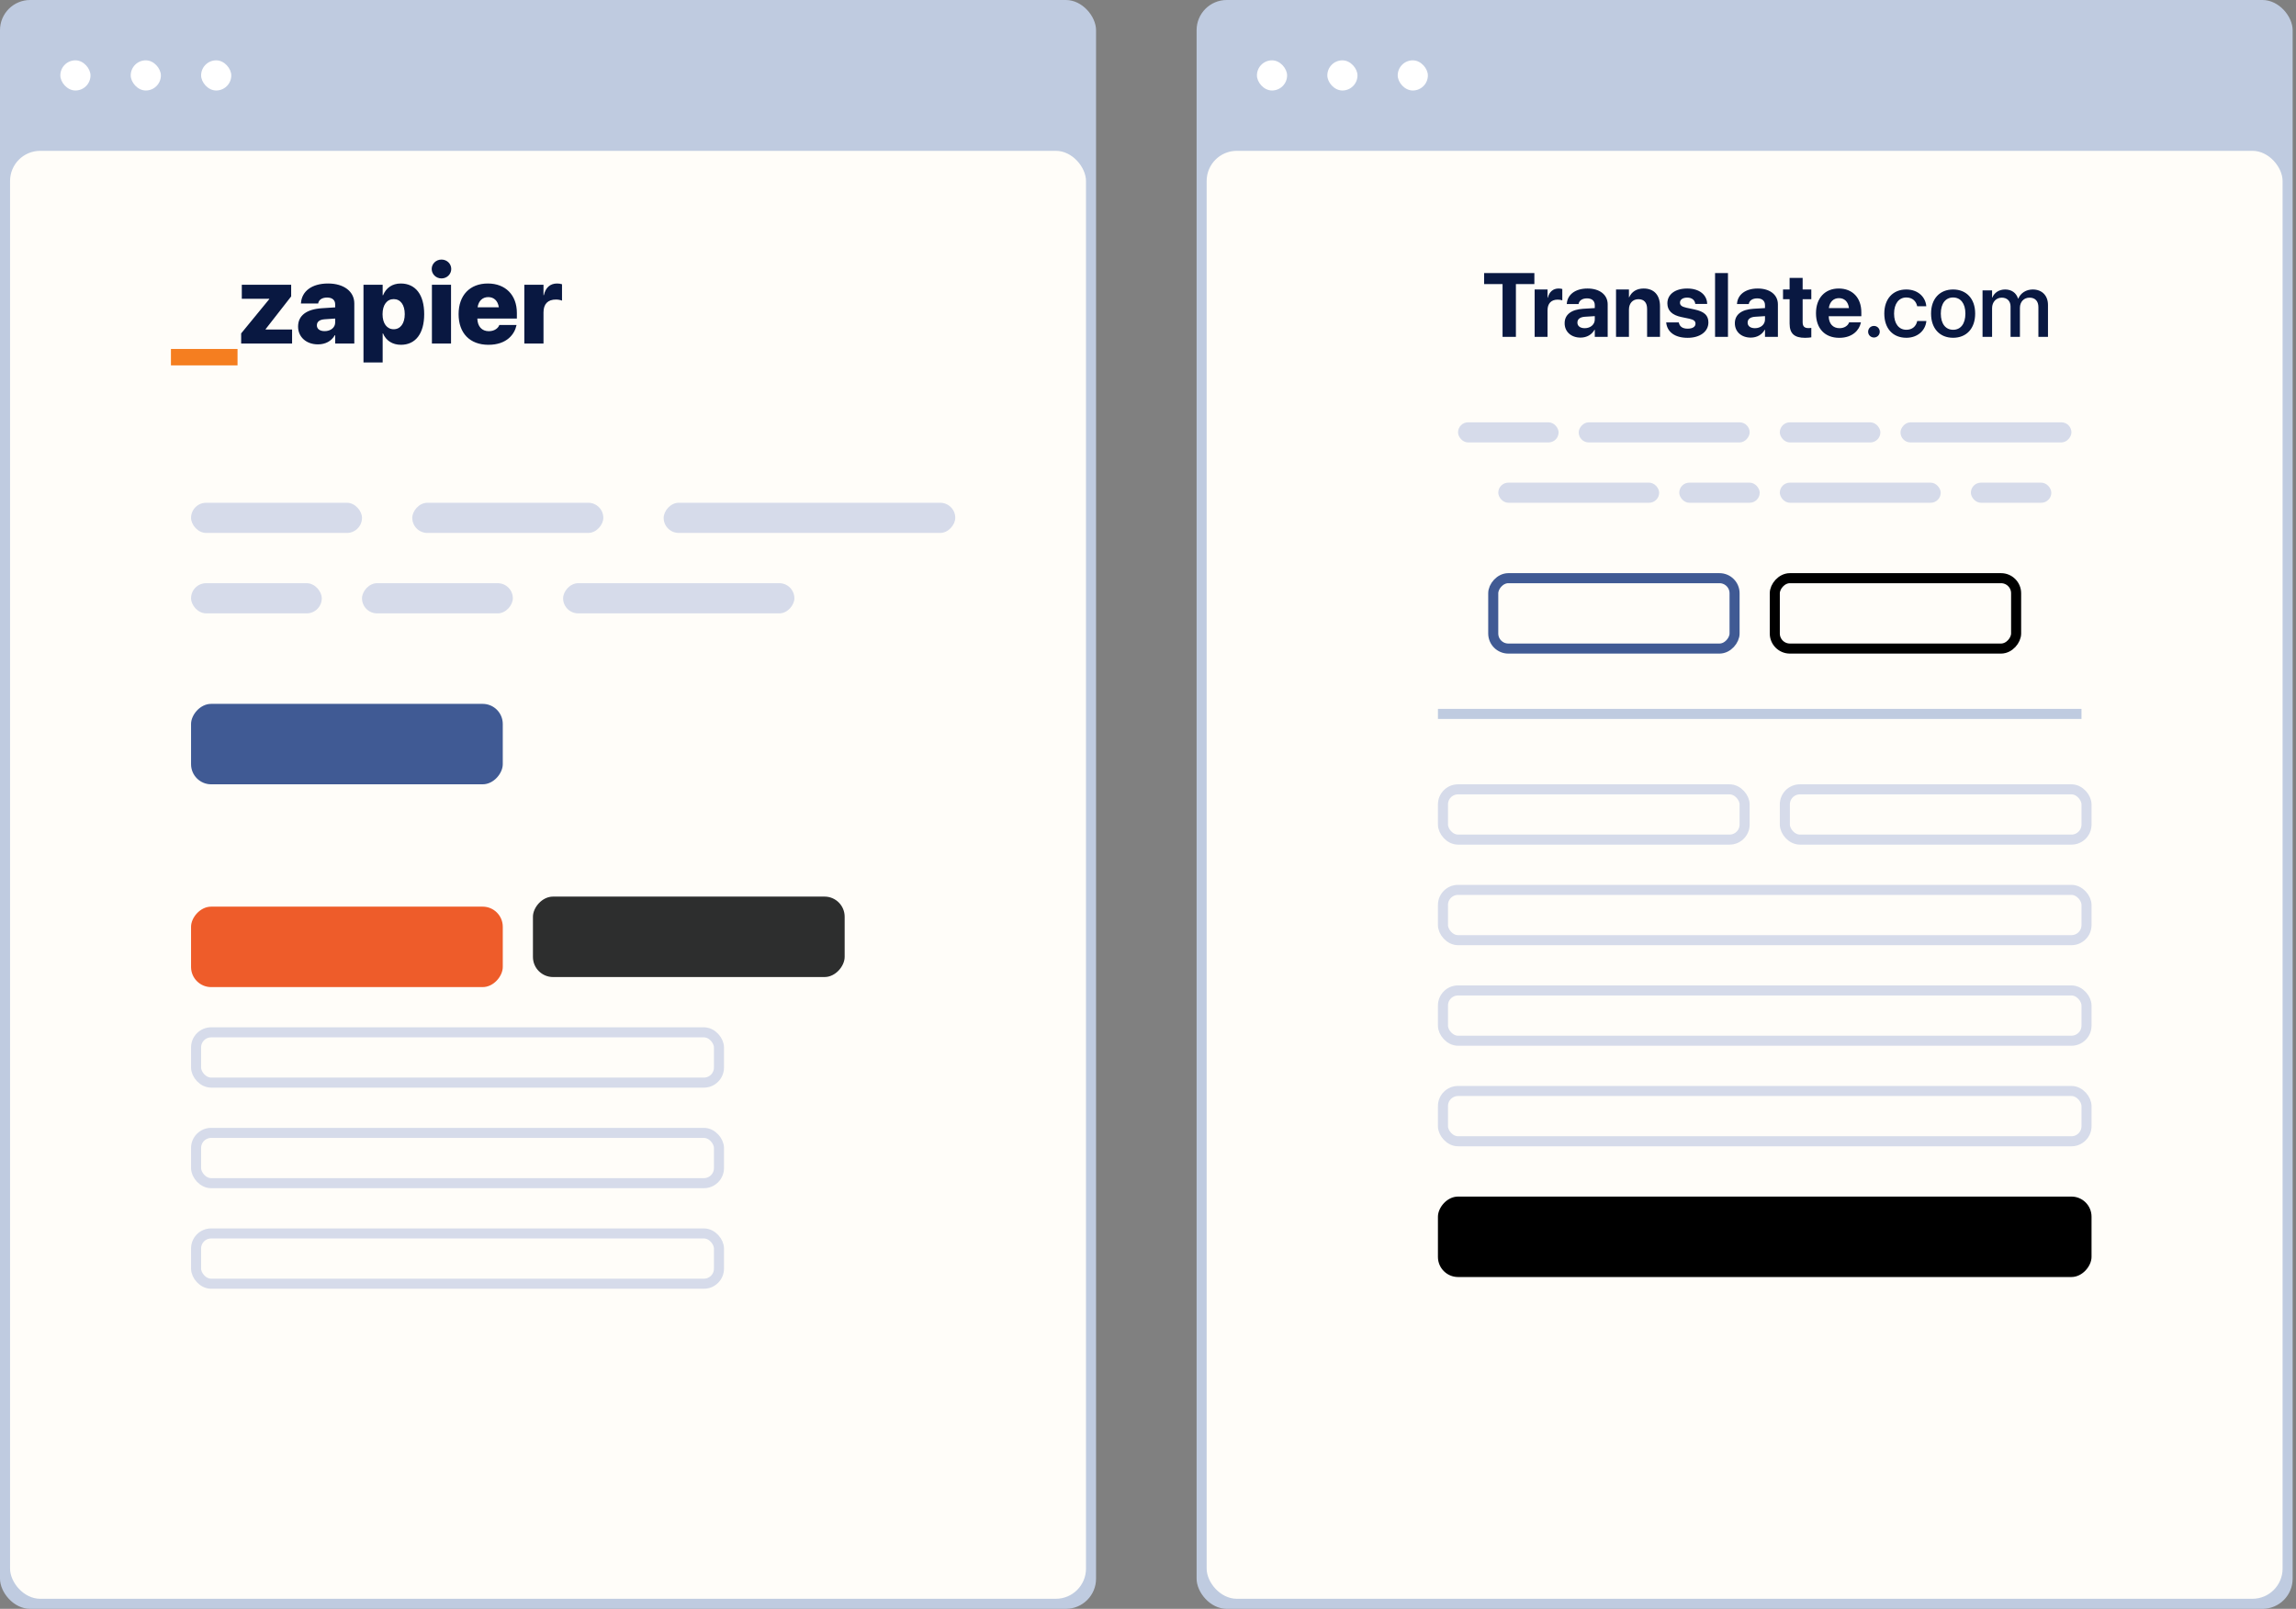
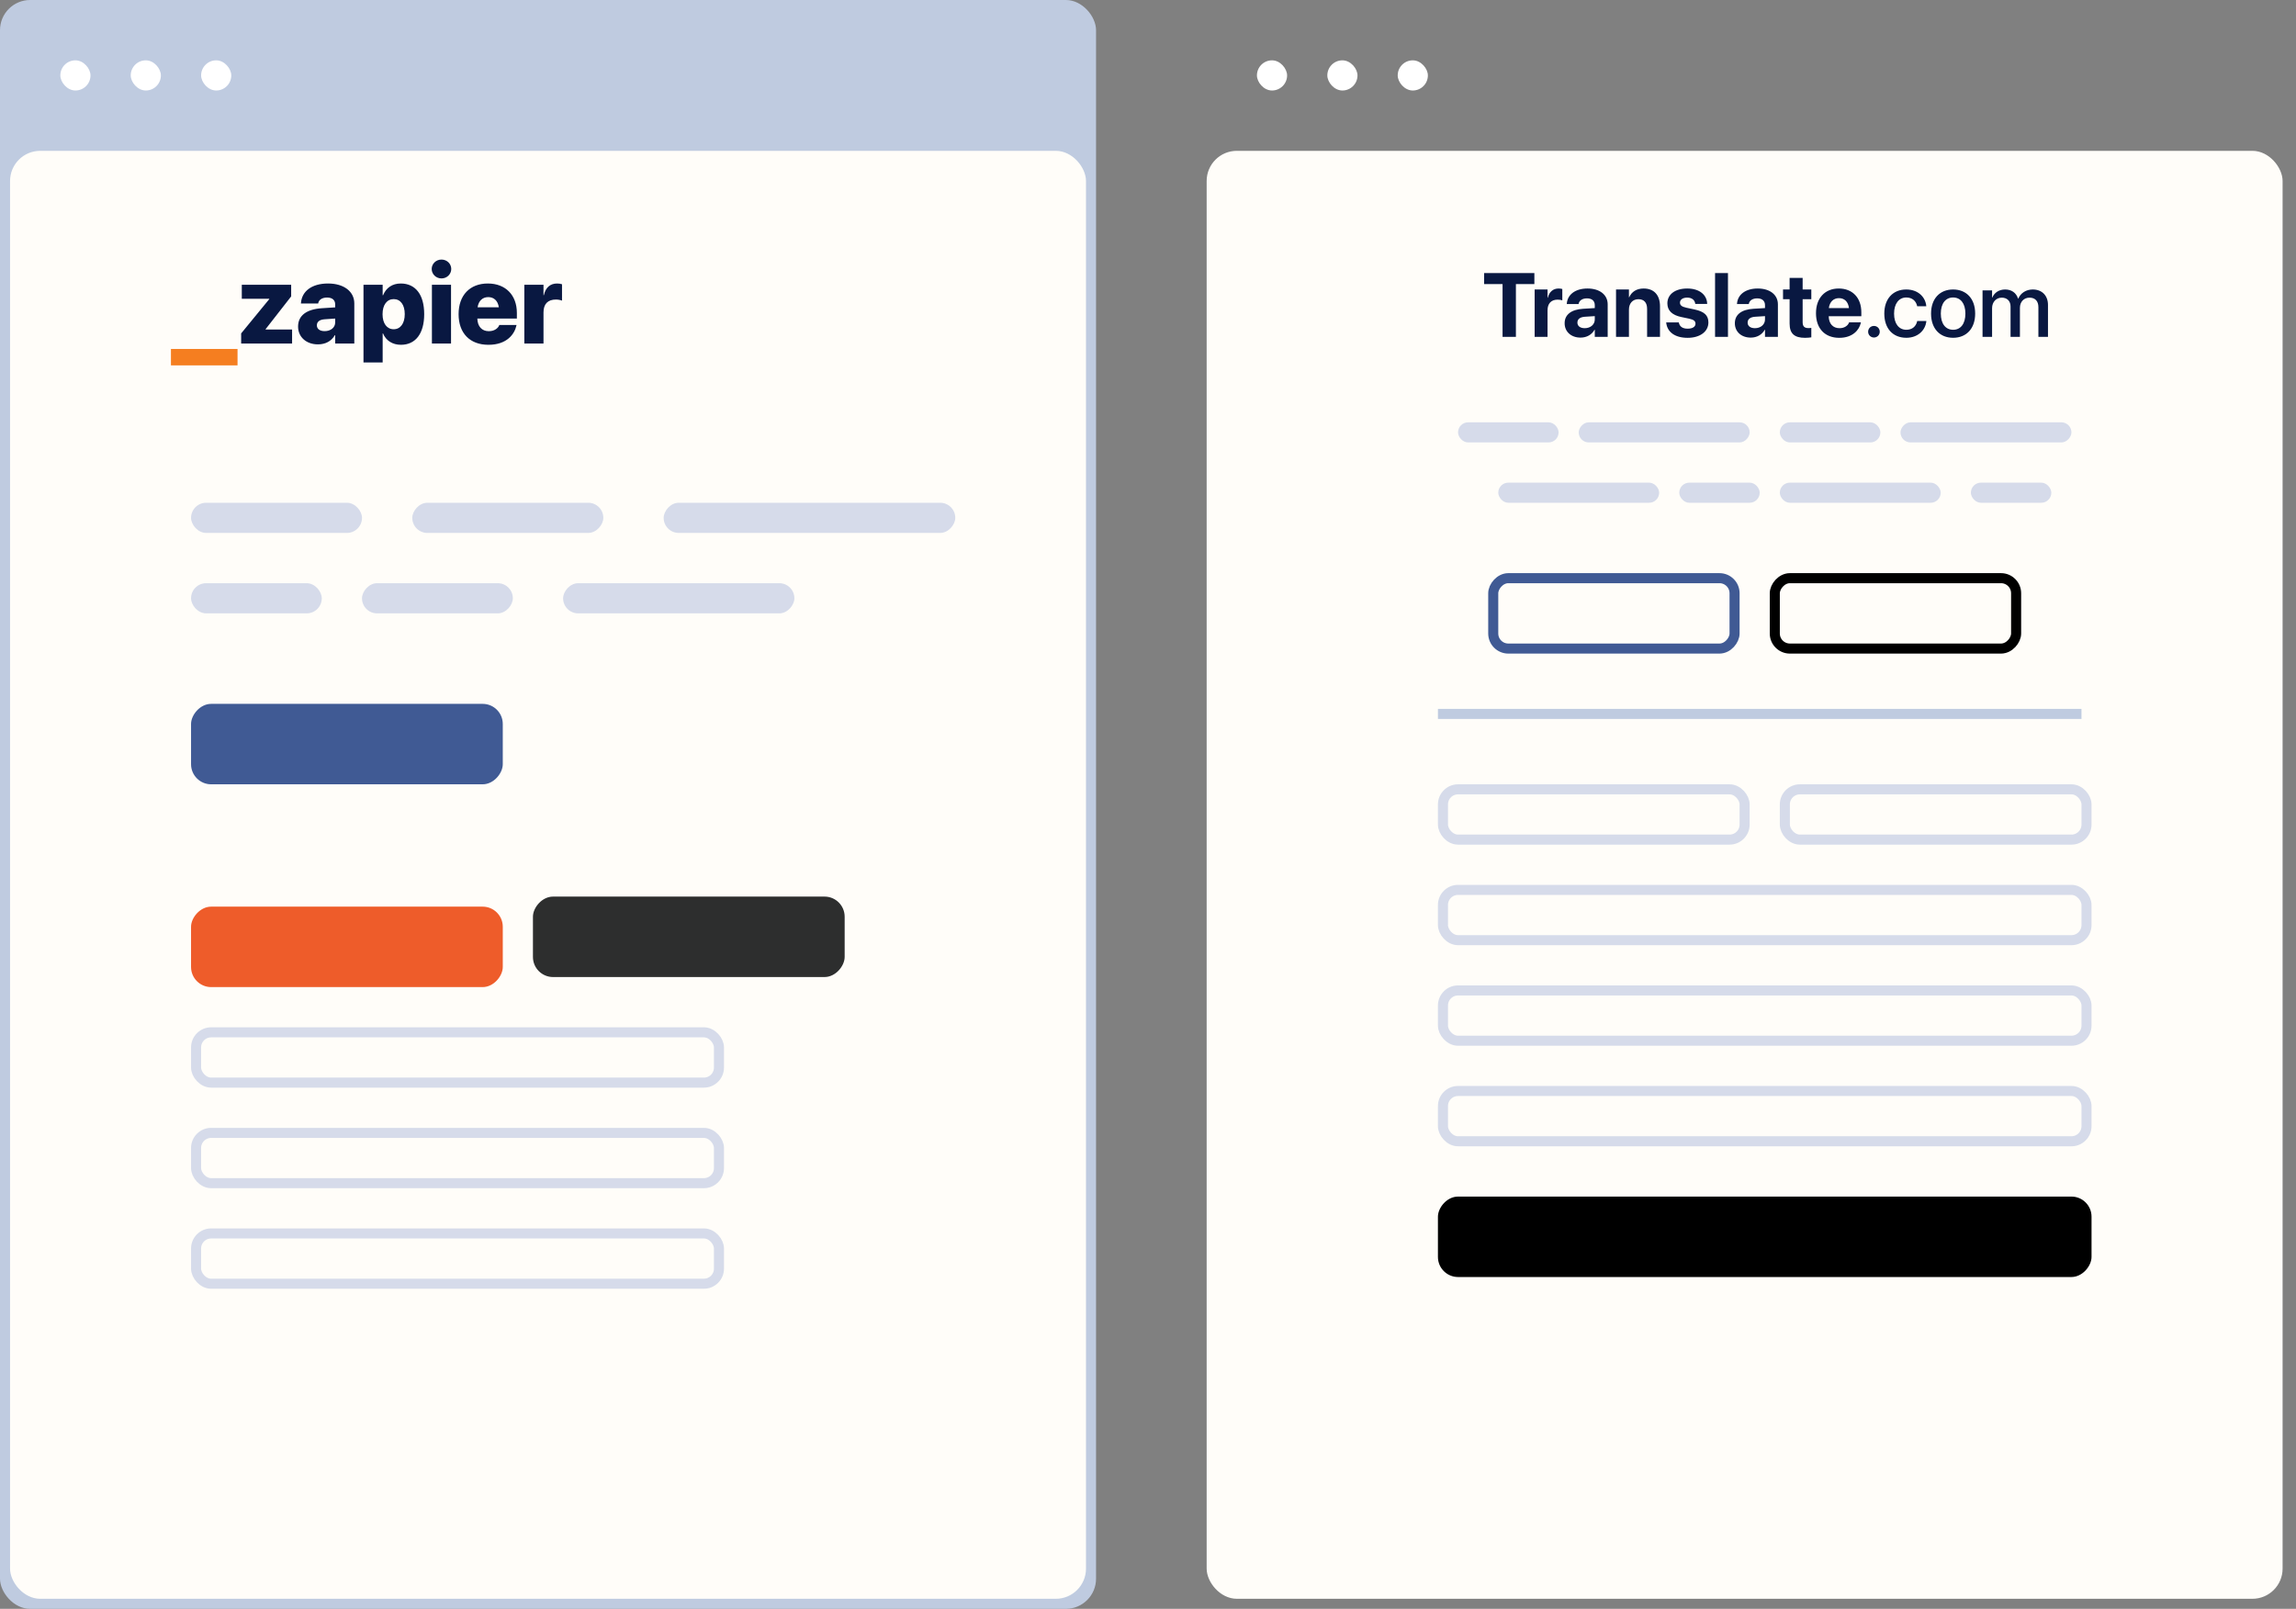
<svg xmlns="http://www.w3.org/2000/svg" width="274" height="192" viewBox="0 0 274 192" fill="none">
  <rect x="0" y="0" width="274" height="192" fill="#808080" stroke="none" />
  <rect width="130.8" height="192" rx="3.6" fill="#BFCBE0" />
  <rect x="1.2" y="18" width="128.4" height="172.8" rx="3.6" fill="#FFFDF9" />
-   <rect x="142.8" width="130.8" height="192" rx="3.6" fill="#BFCBE0" />
  <rect x="144" y="18" width="128.4" height="172.8" rx="3.6" fill="#FFFDF9" />
  <path d="M20.4 43.604H28.347V41.645H20.4V43.604Z" fill="#F57E20" />
-   <path d="M28.779 41H34.857V39.324H31.699V39.279L34.747 35.373V33.981H28.856V35.657H32.13V35.702L28.779 39.788V41ZM37.944 41.097C38.859 41.097 39.556 40.697 39.955 40.007H40V41H42.282V36.211C42.282 34.787 41.038 33.833 39.149 33.833C37.197 33.833 36.03 34.767 35.92 36.134L35.914 36.218H37.97L37.983 36.153C38.06 35.792 38.421 35.509 39.033 35.509C39.672 35.509 40 35.824 40 36.334V36.682L38.402 36.785C36.591 36.907 35.572 37.648 35.572 38.97V38.976C35.572 40.201 36.533 41.097 37.944 41.097ZM37.815 38.828V38.822C37.815 38.403 38.131 38.138 38.769 38.1L40 38.016V38.486C40 39.079 39.478 39.518 38.743 39.518C38.183 39.518 37.815 39.266 37.815 38.828ZM43.378 43.256H45.666V39.795H45.711C46.059 40.639 46.832 41.148 47.844 41.148C49.597 41.148 50.622 39.801 50.622 37.494V37.487C50.622 35.167 49.591 33.833 47.818 33.833C46.819 33.833 46.072 34.355 45.717 35.231H45.666V33.981H43.378V43.256ZM46.98 39.292C46.181 39.292 45.653 38.609 45.653 37.5V37.494C45.653 36.372 46.188 35.696 46.98 35.696C47.786 35.696 48.302 36.366 48.302 37.487V37.494C48.302 38.602 47.786 39.292 46.98 39.292ZM52.685 33.227C53.349 33.227 53.851 32.711 53.851 32.099C53.851 31.487 53.349 30.977 52.685 30.977C52.027 30.977 51.518 31.487 51.518 32.099C51.518 32.711 52.027 33.227 52.685 33.227ZM51.544 41H53.825V33.981H51.544V41ZM58.292 41.148C60.529 41.148 61.412 39.833 61.624 38.86L61.644 38.783H59.581L59.575 38.815C59.471 39.105 59.072 39.524 58.337 39.524C57.506 39.524 56.99 38.963 56.964 38.016H61.682V37.346C61.682 35.219 60.335 33.833 58.215 33.833C56.081 33.833 54.728 35.231 54.728 37.487V37.494C54.728 39.763 56.075 41.148 58.292 41.148ZM58.266 35.457C58.937 35.457 59.413 35.882 59.529 36.669H56.996C57.112 35.895 57.596 35.457 58.266 35.457ZM62.572 41H64.86V37.275C64.86 36.276 65.382 35.747 66.342 35.747C66.613 35.747 66.877 35.799 67.07 35.876V33.923C66.897 33.865 66.697 33.833 66.478 33.833C65.653 33.833 65.098 34.336 64.905 35.225H64.86V33.981H62.572V41Z" fill="#091841" />
+   <path d="M28.779 41H34.857V39.324H31.699V39.279L34.747 35.373V33.981H28.856V35.657H32.13V35.702L28.779 39.788V41ZM37.944 41.097C38.859 41.097 39.556 40.697 39.955 40.007H40V41H42.282V36.211C42.282 34.787 41.038 33.833 39.149 33.833C37.197 33.833 36.03 34.767 35.92 36.134L35.914 36.218H37.97L37.983 36.153C38.06 35.792 38.421 35.509 39.033 35.509C39.672 35.509 40 35.824 40 36.334V36.682L38.402 36.785C36.591 36.907 35.572 37.648 35.572 38.97V38.976C35.572 40.201 36.533 41.097 37.944 41.097ZM37.815 38.828V38.822C37.815 38.403 38.131 38.138 38.769 38.1L40 38.016V38.486C40 39.079 39.478 39.518 38.743 39.518C38.183 39.518 37.815 39.266 37.815 38.828ZM43.378 43.256H45.666V39.795H45.711C46.059 40.639 46.832 41.148 47.844 41.148C49.597 41.148 50.622 39.801 50.622 37.494V37.487C50.622 35.167 49.591 33.833 47.818 33.833C46.819 33.833 46.072 34.355 45.717 35.231H45.666V33.981H43.378V43.256ZM46.98 39.292C46.181 39.292 45.653 38.609 45.653 37.5V37.494C45.653 36.372 46.188 35.696 46.98 35.696C47.786 35.696 48.302 36.366 48.302 37.487V37.494C48.302 38.602 47.786 39.292 46.98 39.292ZM52.685 33.227C53.349 33.227 53.851 32.711 53.851 32.099C53.851 31.487 53.349 30.977 52.685 30.977C52.027 30.977 51.518 31.487 51.518 32.099C51.518 32.711 52.027 33.227 52.685 33.227ZM51.544 41H53.825V33.981H51.544V41ZM58.292 41.148C60.529 41.148 61.412 39.833 61.624 38.86L61.644 38.783H59.581L59.575 38.815C59.471 39.105 59.072 39.524 58.337 39.524C57.506 39.524 56.99 38.963 56.964 38.016H61.682V37.346C61.682 35.219 60.335 33.833 58.215 33.833C56.081 33.833 54.728 35.231 54.728 37.487V37.494C54.728 39.763 56.075 41.148 58.292 41.148ZM58.266 35.457C58.937 35.457 59.413 35.882 59.529 36.669H56.996C57.112 35.895 57.596 35.457 58.266 35.457M62.572 41H64.86V37.275C64.86 36.276 65.382 35.747 66.342 35.747C66.613 35.747 66.877 35.799 67.07 35.876V33.923C66.897 33.865 66.697 33.833 66.478 33.833C65.653 33.833 65.098 34.336 64.905 35.225H64.86V33.981H62.572V41Z" fill="#091841" />
  <path d="M179.312 40.2H180.905V33.904H183.109V32.59H177.113V33.904H179.312V40.2ZM183.141 40.2H184.68V37.036C184.68 36.213 185.123 35.76 185.883 35.76C186.104 35.76 186.315 35.791 186.442 35.844V34.489C186.326 34.457 186.168 34.431 185.999 34.431C185.34 34.431 184.881 34.837 184.712 35.533H184.68V34.547H183.141V40.2ZM188.62 40.29C189.363 40.29 189.964 39.936 190.286 39.356H190.318V40.2H191.858V36.324C191.858 35.185 190.914 34.431 189.453 34.431C187.961 34.431 187.064 35.18 186.98 36.224L186.974 36.287H188.382L188.393 36.24C188.467 35.876 188.815 35.607 189.39 35.607C189.991 35.607 190.318 35.918 190.318 36.419V36.767L188.92 36.851C187.518 36.941 186.721 37.542 186.721 38.571V38.581C186.721 39.578 187.486 40.29 188.62 40.29ZM188.245 38.502V38.491C188.245 38.091 188.556 37.837 189.152 37.8L190.318 37.727V38.133C190.318 38.723 189.812 39.166 189.121 39.166C188.588 39.166 188.245 38.919 188.245 38.502ZM192.854 40.2H194.394V36.952C194.394 36.213 194.832 35.707 195.523 35.707C196.214 35.707 196.562 36.129 196.562 36.867V40.2H198.101V36.551C198.101 35.227 197.395 34.431 196.15 34.431C195.296 34.431 194.716 34.826 194.426 35.475H194.394V34.547H192.854V40.2ZM201.403 40.316C202.858 40.316 203.876 39.588 203.876 38.481V38.475C203.876 37.642 203.391 37.178 202.209 36.93L201.25 36.725C200.68 36.603 200.485 36.414 200.485 36.124V36.118C200.485 35.754 200.817 35.517 201.35 35.517C201.919 35.517 202.252 35.823 202.304 36.229L202.31 36.271H203.728V36.218C203.691 35.227 202.853 34.431 201.35 34.431C199.91 34.431 198.982 35.127 198.982 36.203V36.208C198.982 37.052 199.536 37.6 200.633 37.832L201.592 38.033C202.146 38.154 202.336 38.328 202.336 38.629V38.634C202.336 38.998 201.983 39.224 201.403 39.224C200.786 39.224 200.453 38.966 200.353 38.523L200.343 38.475H198.84L198.845 38.523C198.966 39.593 199.836 40.316 201.403 40.316ZM204.672 40.2H206.212V32.59H204.672V40.2ZM208.933 40.29C209.677 40.29 210.278 39.936 210.599 39.356H210.631V40.2H212.171V36.324C212.171 35.185 211.227 34.431 209.766 34.431C208.274 34.431 207.377 35.18 207.293 36.224L207.288 36.287H208.696L208.706 36.24C208.78 35.876 209.128 35.607 209.703 35.607C210.304 35.607 210.631 35.918 210.631 36.419V36.767L209.234 36.851C207.831 36.941 207.035 37.542 207.035 38.571V38.581C207.035 39.578 207.799 40.29 208.933 40.29ZM208.559 38.502V38.491C208.559 38.091 208.87 37.837 209.466 37.8L210.631 37.727V38.133C210.631 38.723 210.125 39.166 209.434 39.166C208.901 39.166 208.559 38.919 208.559 38.502ZM215.414 40.316C215.736 40.316 215.984 40.284 216.158 40.258V39.129C216.063 39.14 215.963 39.156 215.825 39.156C215.361 39.156 215.124 38.977 215.124 38.449V35.707H216.158V34.547H215.124V33.165H213.568V34.547H212.783V35.707H213.568V38.618C213.568 39.831 214.159 40.316 215.414 40.316ZM219.496 40.316C221.109 40.316 221.89 39.361 222.064 38.528L222.08 38.47H220.666L220.656 38.502C220.545 38.818 220.16 39.166 219.527 39.166C218.742 39.166 218.251 38.639 218.235 37.737H222.127V37.263C222.127 35.554 221.088 34.431 219.432 34.431C217.777 34.431 216.717 35.58 216.717 37.379V37.384C216.717 39.193 217.766 40.316 219.496 40.316ZM219.459 35.58C220.097 35.58 220.556 35.986 220.651 36.767H218.251C218.351 36.002 218.826 35.58 219.459 35.58ZM223.635 40.279C224.02 40.279 224.326 39.973 224.326 39.588C224.326 39.198 224.02 38.897 223.635 38.897C223.245 38.897 222.939 39.198 222.939 39.588C222.939 39.973 223.245 40.279 223.635 40.279ZM227.501 40.311C228.835 40.311 229.763 39.456 229.884 38.344L229.89 38.307H228.793L228.788 38.349C228.65 38.95 228.202 39.356 227.501 39.356C226.62 39.356 226.035 38.644 226.035 37.431V37.426C226.035 36.24 226.61 35.501 227.496 35.501C228.239 35.501 228.661 35.96 228.782 36.503L228.793 36.545H229.879L229.874 36.508C229.779 35.464 228.914 34.547 227.485 34.547C225.903 34.547 224.869 35.66 224.869 37.416V37.421C224.869 39.198 225.882 40.311 227.501 40.311ZM233.08 40.311C234.667 40.311 235.712 39.214 235.712 37.426V37.416C235.712 35.638 234.657 34.547 233.075 34.547C231.498 34.547 230.449 35.644 230.449 37.416V37.426C230.449 39.209 231.488 40.311 233.08 40.311ZM233.085 39.356C232.194 39.356 231.614 38.655 231.614 37.426V37.416C231.614 36.203 232.199 35.501 233.075 35.501C233.966 35.501 234.546 36.203 234.546 37.416V37.426C234.546 38.65 233.977 39.356 233.085 39.356ZM236.592 40.2H237.731V36.772C237.731 36.055 238.211 35.522 238.886 35.522C239.53 35.522 239.936 35.934 239.936 36.577V40.2H241.054V36.73C241.054 36.029 241.523 35.522 242.198 35.522C242.873 35.522 243.258 35.939 243.258 36.661V40.2H244.402V36.387C244.402 35.275 243.685 34.547 242.588 34.547C241.797 34.547 241.143 34.963 240.858 35.638H240.832C240.611 34.942 240.052 34.547 239.287 34.547C238.559 34.547 237.995 34.932 237.758 35.512H237.731V34.652H236.592V40.2Z" fill="#091841" />
  <rect opacity="0.2" x="22.8" y="60" width="20.4" height="3.6" rx="1.8" fill="#3556B1" />
  <rect opacity="0.2" width="22.8" height="3.6" rx="1.8" transform="matrix(-1 0 0 1 72 60)" fill="#3556B1" />
  <rect opacity="0.2" width="34.8" height="3.6" rx="1.8" transform="matrix(-1 0 0 1 114 60)" fill="#3556B1" />
  <rect opacity="0.2" x="22.8" y="69.6" width="15.6" height="3.6" rx="1.8" fill="#3556B1" />
  <rect opacity="0.2" x="23.4" y="123.2" width="62.4" height="6" rx="1.8" stroke="#3556B1" stroke-width="1.2" />
  <rect opacity="0.2" x="23.4" y="135.2" width="62.4" height="6" rx="1.8" stroke="#3556B1" stroke-width="1.2" />
  <rect opacity="0.2" x="23.4" y="147.2" width="62.4" height="6" rx="1.8" stroke="#3556B1" stroke-width="1.2" />
  <rect opacity="0.2" width="18" height="3.6" rx="1.8" transform="matrix(-1 0 0 1 61.2 69.6)" fill="#3556B1" />
  <rect opacity="0.2" width="27.6" height="3.6" rx="1.8" transform="matrix(-1 0 0 1 94.8 69.6)" fill="#3556B1" />
  <rect width="37.2" height="9.6" rx="2.4" transform="matrix(-1 0 0 1 60 84)" fill="#405A94" />
  <rect width="37.2" height="9.6" rx="2.4" transform="matrix(-1 0 0 1 60 108.2)" fill="#EE5C2A" />
  <rect opacity="0.2" x="213" y="94.2" width="36" height="6" rx="1.8" stroke="#3556B1" stroke-width="1.2" />
  <rect opacity="0.2" x="172.2" y="94.2" width="36" height="6" rx="1.8" stroke="#3556B1" stroke-width="1.2" />
  <rect opacity="0.2" x="172.2" y="106.2" width="76.8" height="6" rx="1.8" stroke="#3556B1" stroke-width="1.2" />
  <rect opacity="0.2" x="172.2" y="118.2" width="76.8" height="6" rx="1.8" stroke="#3556B1" stroke-width="1.2" />
  <rect opacity="0.2" x="172.2" y="130.2" width="76.8" height="6" rx="1.8" stroke="#3556B1" stroke-width="1.2" />
  <rect width="78" height="9.6" rx="2.4" transform="matrix(-1 0 0 1 249.6 142.8)" fill="black" />
  <rect width="37.2" height="9.6" rx="2.4" transform="matrix(-1 0 0 1 100.8 107)" fill="#2D2E2E" />
  <rect x="-0.6" y="0.6" width="28.8" height="8.4" rx="1.8" transform="matrix(-1 0 0 1 206.4 68.4)" stroke="#405A94" stroke-width="1.2" />
  <rect x="-0.6" y="0.6" width="28.8" height="8.4" rx="1.8" transform="matrix(-1 0 0 1 240 68.4)" stroke="black" stroke-width="1.2" />
  <rect opacity="0.2" x="174" y="50.4" width="12" height="2.4" rx="1.2" fill="#3556B1" />
  <rect opacity="0.2" width="20.4" height="2.4" rx="1.2" transform="matrix(-1 0 0 1 208.8 50.4)" fill="#3556B1" />
  <rect opacity="0.2" x="178.8" y="57.6" width="19.2" height="2.4" rx="1.2" fill="#3556B1" />
  <rect opacity="0.2" x="200.4" y="57.6" width="9.6" height="2.4" rx="1.2" fill="#3556B1" />
  <rect opacity="0.2" x="212.4" y="50.4" width="12" height="2.4" rx="1.2" fill="#3556B1" />
  <rect opacity="0.2" width="20.4" height="2.4" rx="1.2" transform="matrix(-1 0 0 1 247.2 50.4)" fill="#3556B1" />
  <rect opacity="0.2" x="212.4" y="57.6" width="19.2" height="2.4" rx="1.2" fill="#3556B1" />
  <rect opacity="0.2" x="235.2" y="57.6" width="9.6" height="2.4" rx="1.2" fill="#3556B1" />
  <path d="M171.6 85.2H248.4" stroke="#BFCBE0" stroke-width="1.2" />
  <rect x="7.2" y="7.2" width="3.6" height="3.6" rx="1.8" fill="white" />
  <rect x="15.6" y="7.2" width="3.6" height="3.6" rx="1.8" fill="white" />
  <rect x="24" y="7.2" width="3.6" height="3.6" rx="1.8" fill="white" />
  <rect x="150" y="7.2" width="3.6" height="3.6" rx="1.8" fill="white" />
  <rect x="158.4" y="7.2" width="3.6" height="3.6" rx="1.8" fill="white" />
  <rect x="166.8" y="7.2" width="3.6" height="3.6" rx="1.8" fill="white" />
</svg>